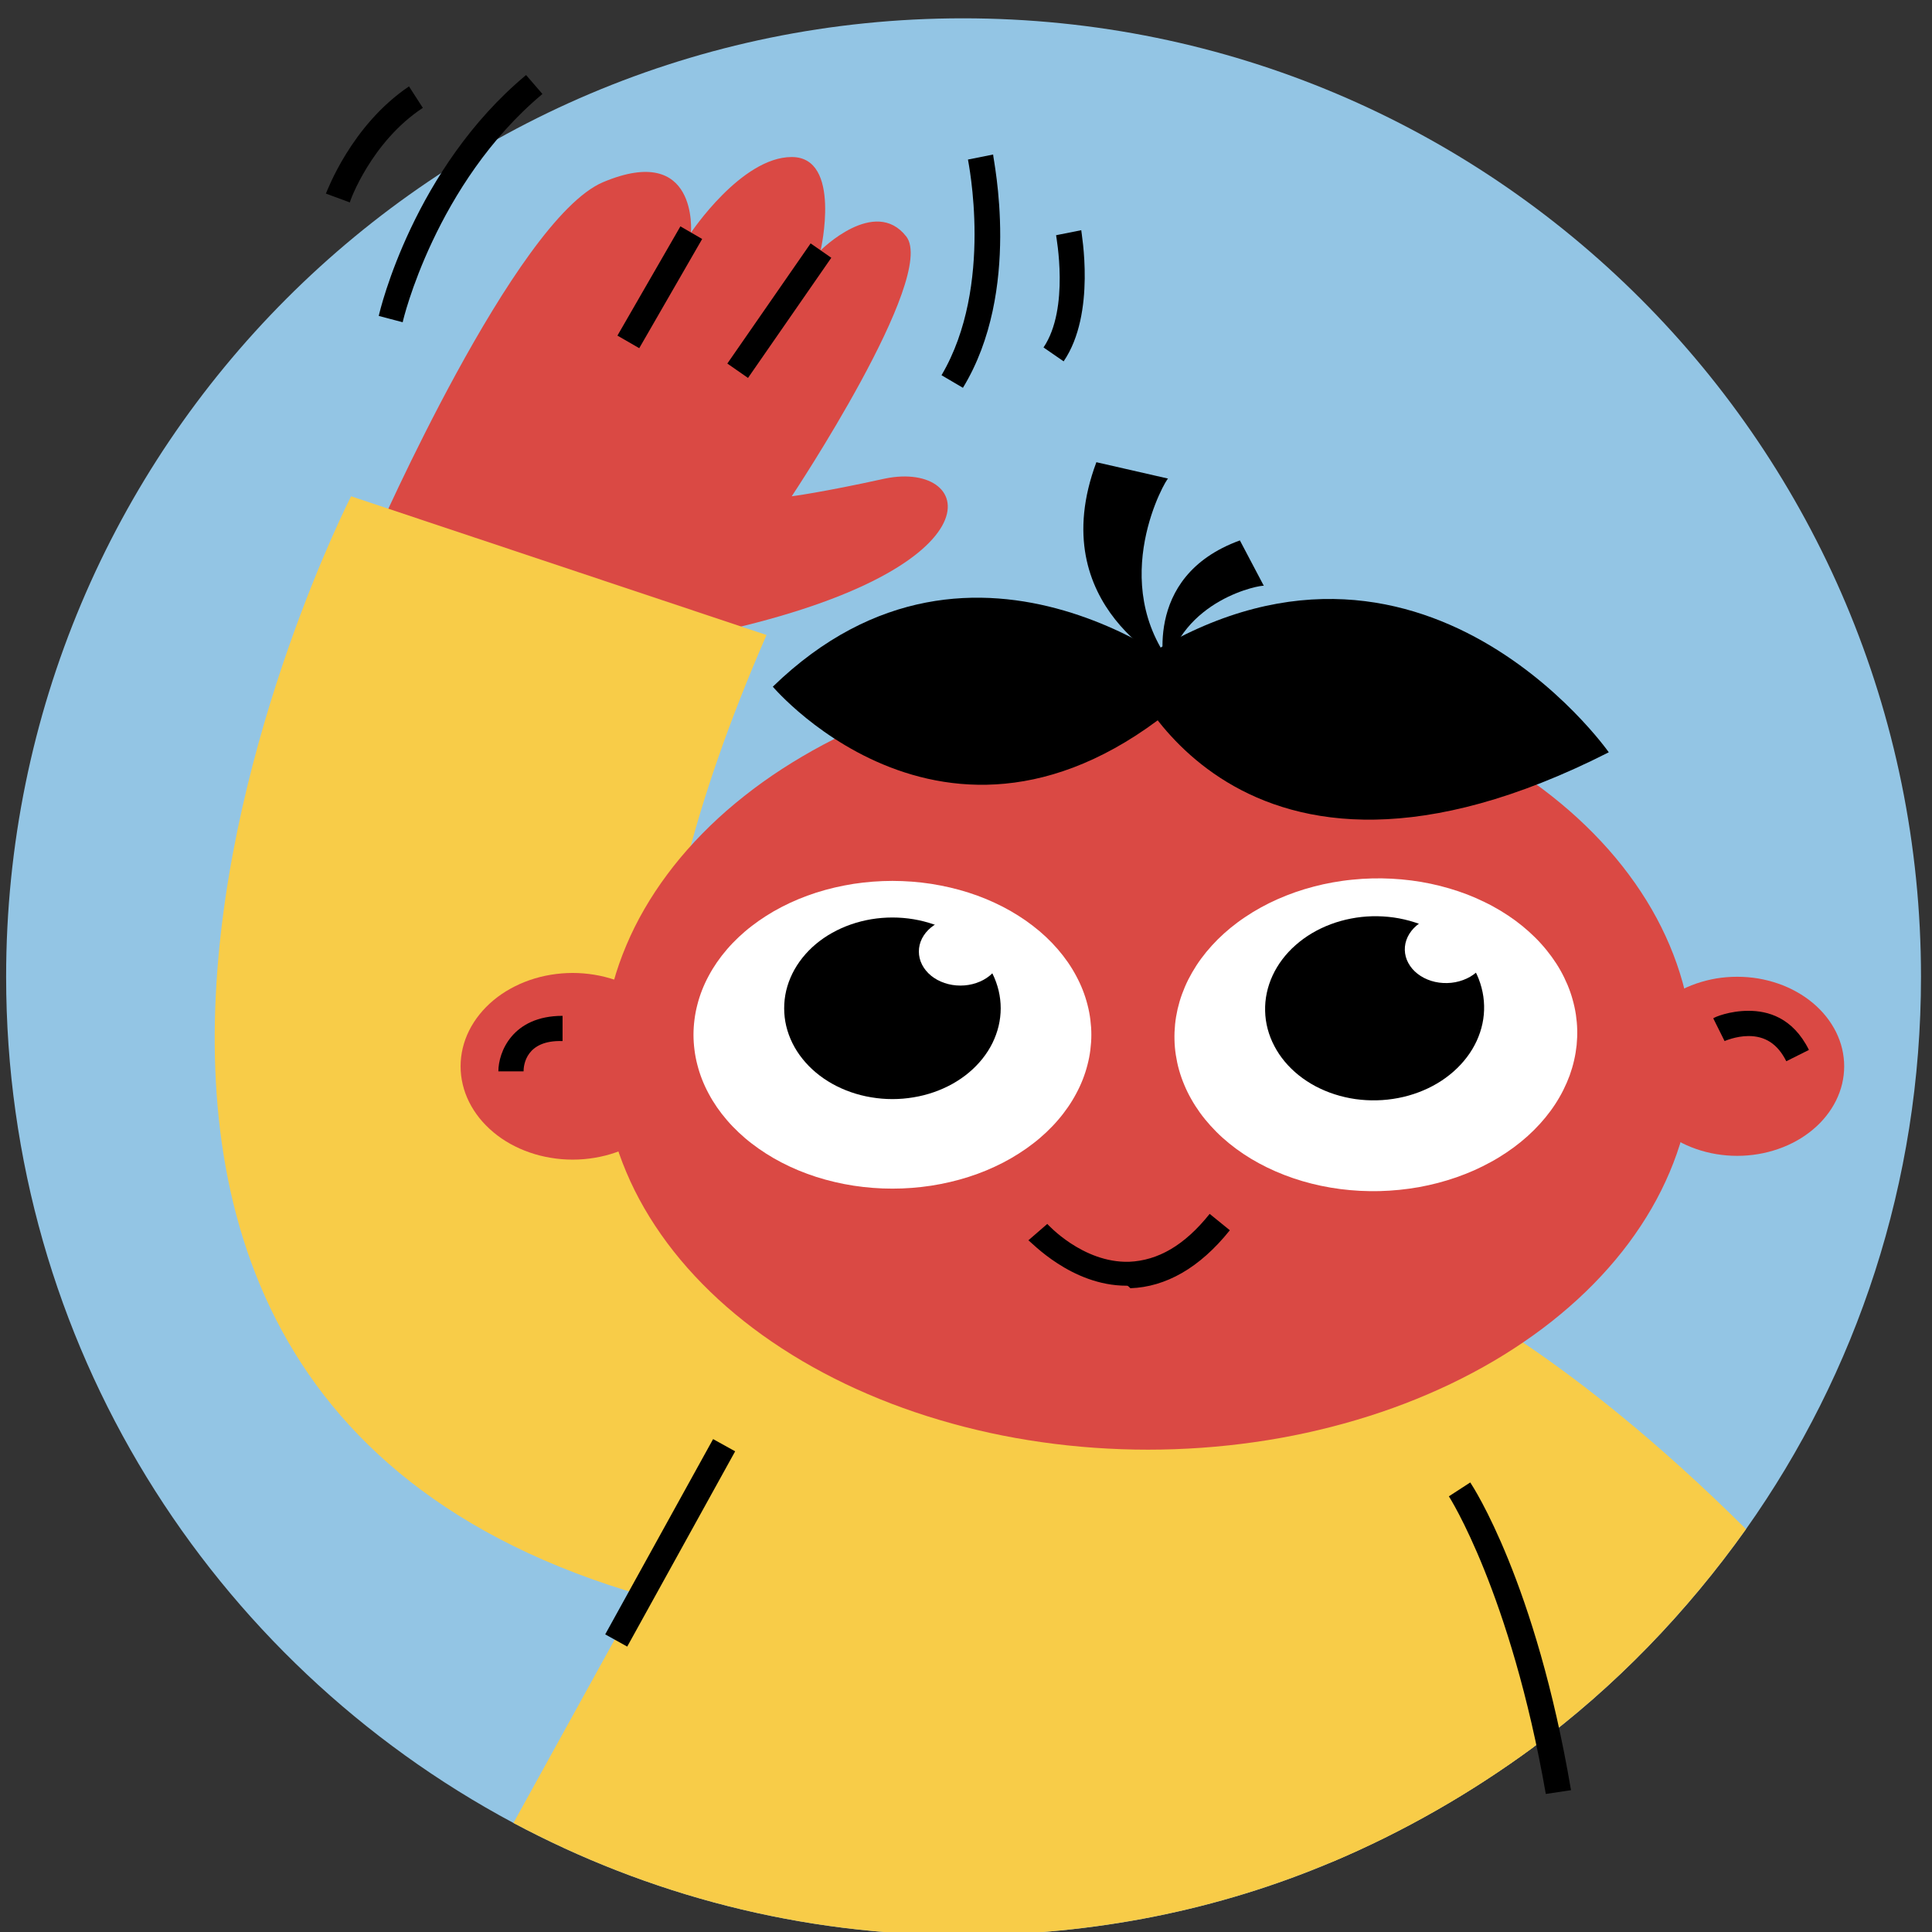
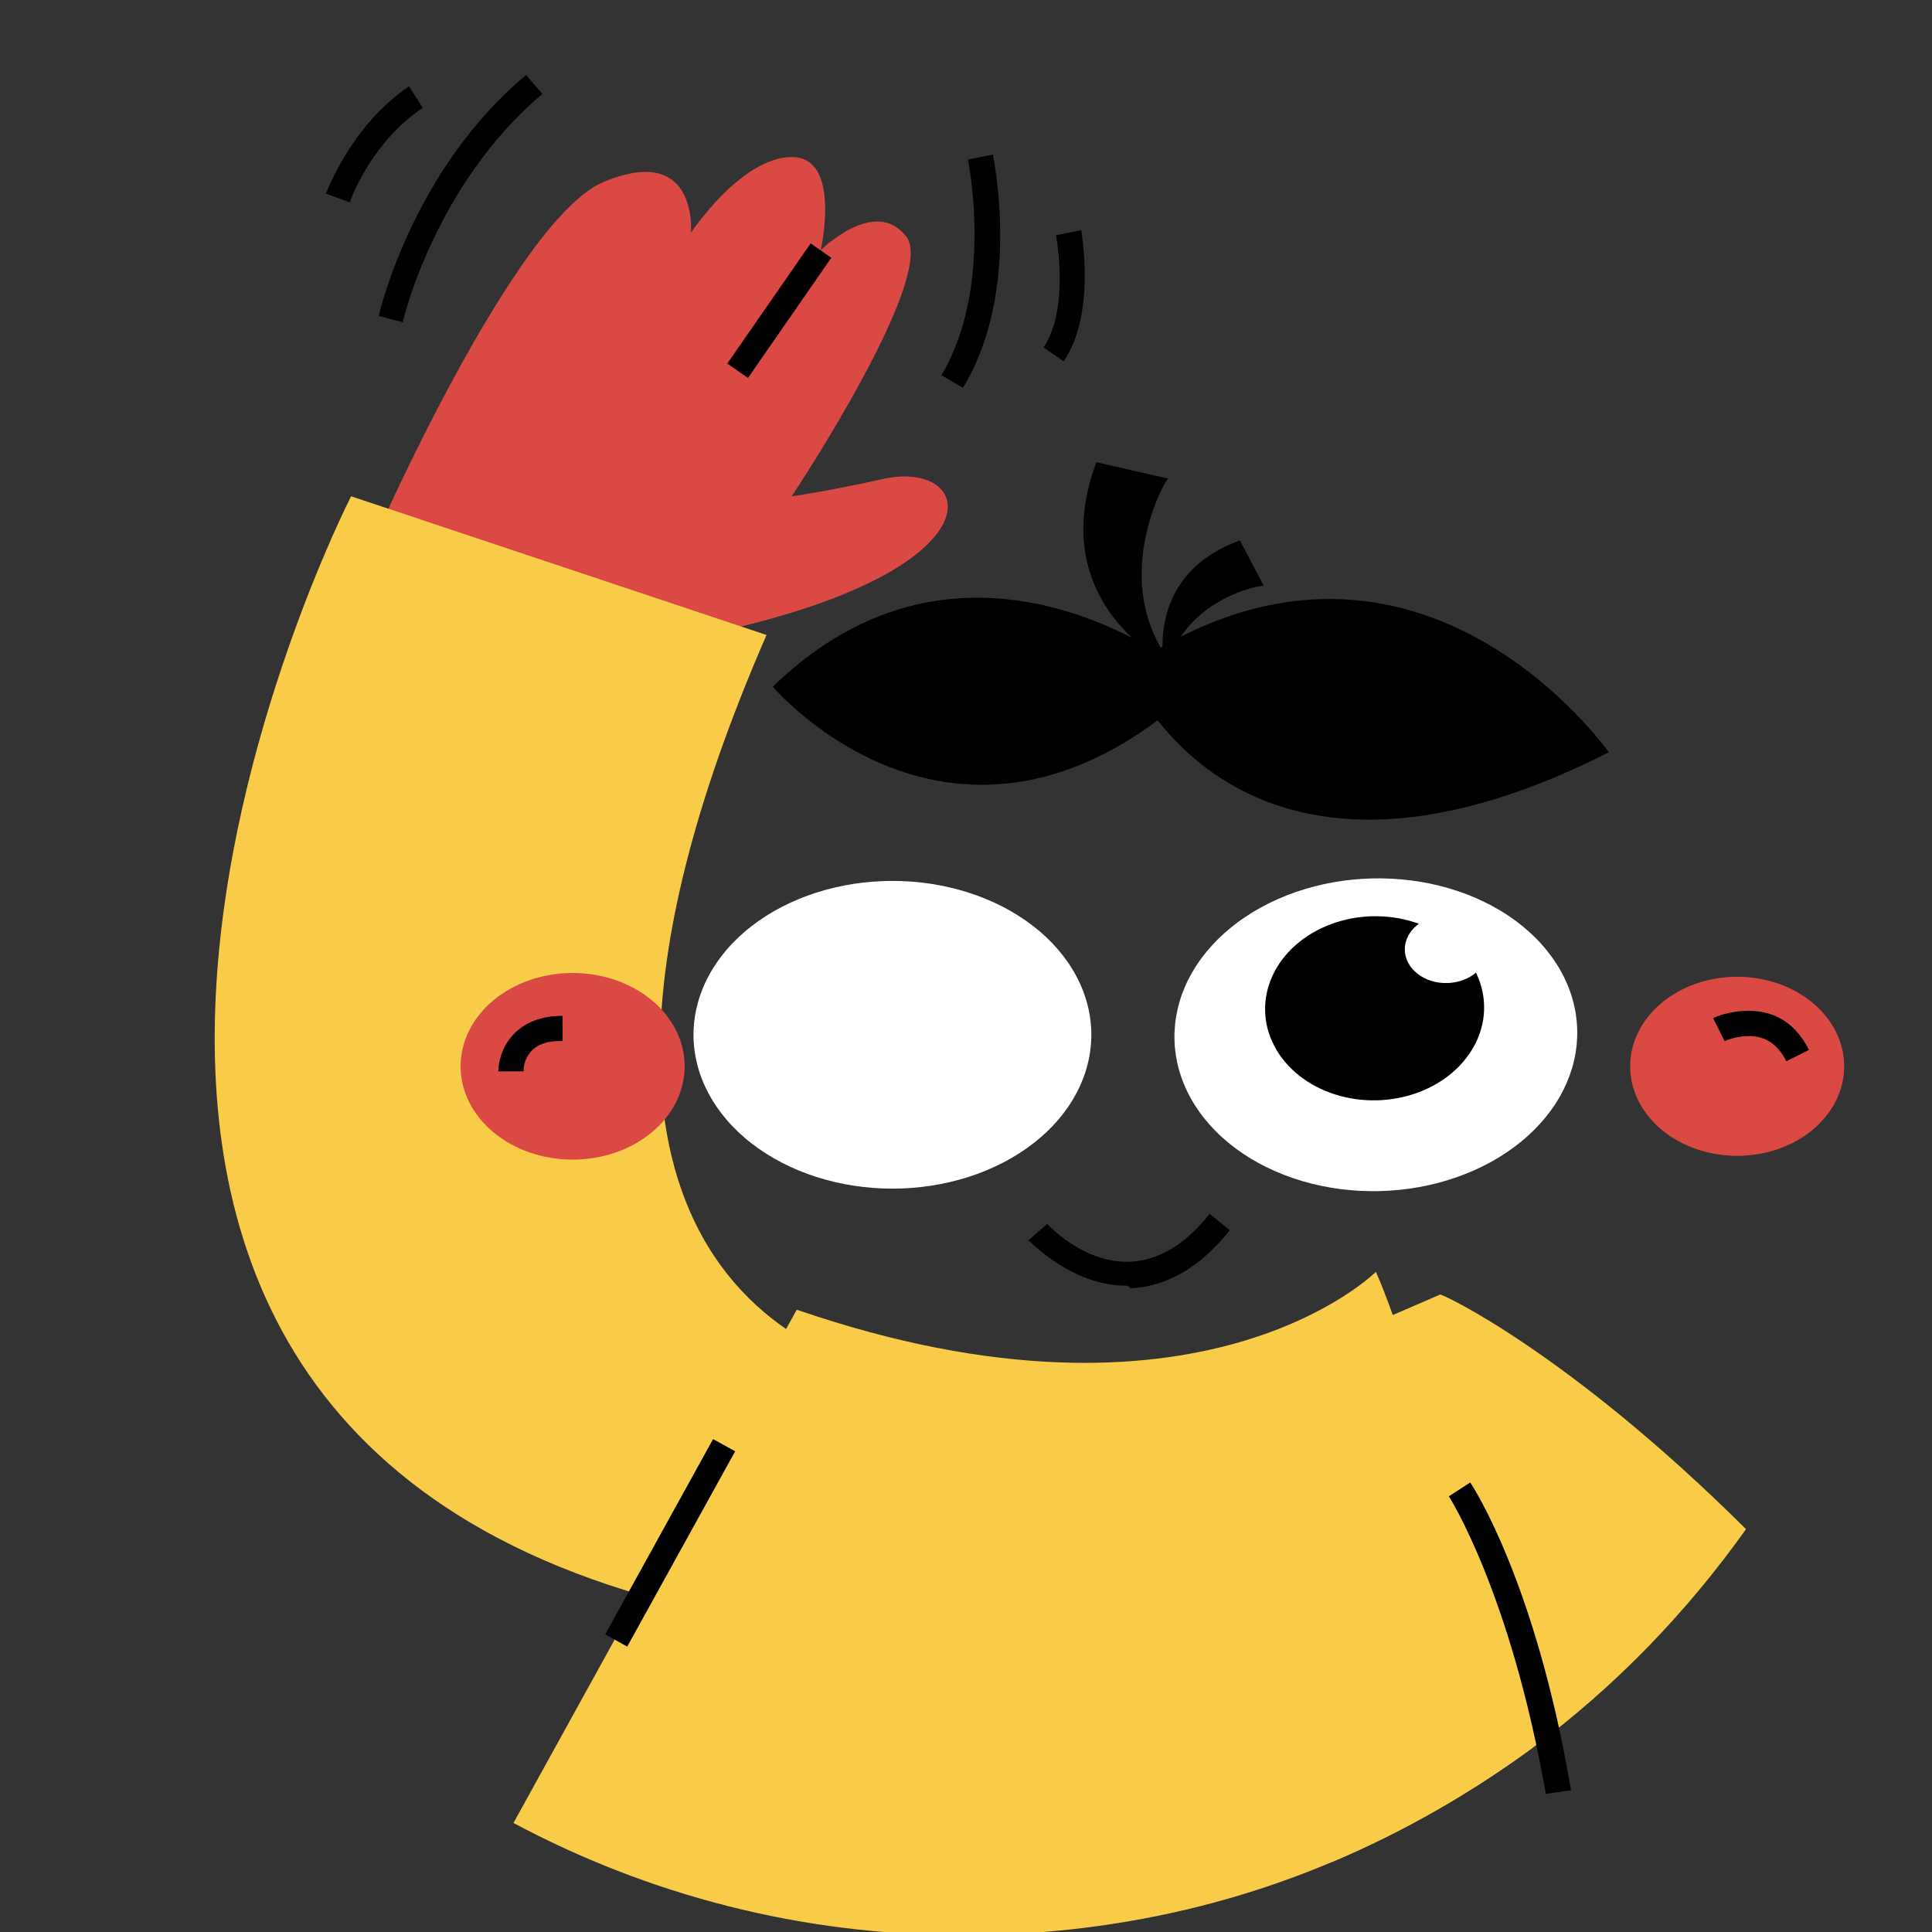
<svg xmlns="http://www.w3.org/2000/svg" width="256" zoomAndPan="magnify" viewBox="0 0 192 192" height="256" preserveAspectRatio="xMidYMid meet" version="1.0">
  <rect x="0" y="0" width="192" height="192" fill="#333333" stroke="none" />
  <defs>
    <clipPath id="7050bcc112">
-       <path d="M 0.375 1.82 L 191 1.82 L 191 192 L 0.375 192 Z M 0.375 1.82 " clip-rule="nonzero" />
-     </clipPath>
+       </clipPath>
  </defs>
  <g clip-path="url(#7050bcc112)">
    <path fill="#93c5e4" d="M 190.906 97.07 C 190.906 117.496 184.523 136.422 173.516 151.965 C 167.633 160.234 160.504 167.629 152.371 173.645 C 146.238 178.156 139.484 182.043 132.352 185.051 C 121.094 189.812 108.707 192.32 95.695 192.32 C 79.555 192.32 64.414 188.309 51.027 181.164 C 21 165.121 0.609 133.539 0.609 97.07 C 0.609 44.43 43.148 1.82 95.695 1.82 C 148.367 1.82 190.906 44.43 190.906 97.07 Z M 190.906 97.07 " fill-opacity="1" fill-rule="nonzero" />
  </g>
  <path fill="#f8cc48" d="M 173.516 151.965 C 167.633 160.234 160.504 167.629 152.371 173.645 C 146.238 178.156 139.484 182.043 132.352 185.051 L 127.223 135.547 L 138.484 130.656 L 143.113 128.652 C 143.238 128.527 155.875 134.418 173.516 151.965 Z M 173.516 151.965 " fill-opacity="1" fill-rule="nonzero" />
  <path fill="#da4944" d="M 37.391 53.203 C 37.391 53.203 51.152 21.871 59.91 18.113 C 69.422 14.102 68.668 23.125 68.668 23.125 C 68.668 23.125 73.676 15.605 78.68 15.605 C 83.684 15.605 81.555 24.879 81.555 24.879 C 81.555 24.879 86.938 19.492 90.062 23.5 C 93.191 27.512 78.68 49.32 78.68 49.32 C 78.68 49.32 81.68 48.941 87.938 47.562 C 97.07 45.684 99.949 56.84 69.922 63.105 Z M 37.391 53.203 " fill-opacity="1" fill-rule="nonzero" />
  <path fill="#f8cc48" d="M 89.562 136.672 C 89.562 136.672 46.148 132.035 76.176 63.105 L 34.891 49.32 C 34.891 49.32 -13.906 144.57 73.676 160.863 Z M 89.562 136.672 " fill-opacity="1" fill-rule="nonzero" />
  <path fill="#f8cc48" d="M 152.371 173.645 C 146.238 178.156 139.484 182.043 132.352 185.051 C 121.094 189.812 108.707 192.32 95.695 192.32 C 79.555 192.32 64.414 188.309 51.027 181.164 L 79.18 130.156 C 119.215 143.941 136.73 126.395 136.73 126.395 C 137.355 127.773 137.855 129.152 138.359 130.531 C 144.863 146.324 149.367 161.363 152.371 173.645 Z M 152.371 173.645 " fill-opacity="1" fill-rule="nonzero" />
-   <path fill="#da4944" d="M 168.258 105.215 C 168.258 106.488 168.172 107.758 168 109.023 C 167.824 110.289 167.566 111.547 167.219 112.797 C 166.871 114.043 166.441 115.277 165.926 116.492 C 165.41 117.711 164.816 118.906 164.137 120.082 C 163.457 121.258 162.699 122.406 161.863 123.531 C 161.027 124.652 160.117 125.742 159.129 126.801 C 158.145 127.859 157.09 128.879 155.961 129.863 C 154.836 130.848 153.648 131.789 152.391 132.688 C 151.137 133.586 149.824 134.441 148.453 135.25 C 147.082 136.055 145.66 136.812 144.184 137.52 C 142.707 138.227 141.188 138.879 139.625 139.48 C 138.059 140.078 136.457 140.625 134.816 141.109 C 133.18 141.598 131.508 142.023 129.812 142.395 C 128.113 142.766 126.395 143.074 124.656 143.32 C 122.914 143.57 121.16 143.754 119.395 143.879 C 117.629 144.004 115.859 144.066 114.086 144.066 C 112.312 144.066 110.543 144.004 108.777 143.879 C 107.012 143.754 105.258 143.57 103.516 143.32 C 101.777 143.074 100.059 142.766 98.359 142.395 C 96.66 142.023 94.992 141.598 93.355 141.109 C 91.715 140.625 90.113 140.078 88.547 139.48 C 86.984 138.879 85.465 138.227 83.988 137.52 C 82.512 136.812 81.09 136.055 79.719 135.25 C 78.348 134.441 77.035 133.586 75.777 132.688 C 74.523 131.789 73.336 130.848 72.207 129.863 C 71.082 128.879 70.027 127.859 69.043 126.801 C 68.055 125.742 67.145 124.652 66.309 123.531 C 65.473 122.406 64.715 121.258 64.035 120.082 C 63.355 118.906 62.758 117.711 62.246 116.492 C 61.73 115.277 61.297 114.043 60.953 112.797 C 60.605 111.547 60.348 110.289 60.172 109.023 C 60 107.758 59.91 106.488 59.91 105.215 C 59.91 103.941 60 102.672 60.172 101.406 C 60.348 100.141 60.605 98.883 60.953 97.637 C 61.297 96.387 61.73 95.156 62.246 93.938 C 62.758 92.719 63.355 91.523 64.035 90.348 C 64.715 89.172 65.473 88.023 66.309 86.902 C 67.145 85.777 68.055 84.688 69.043 83.629 C 70.027 82.574 71.082 81.551 72.207 80.566 C 73.336 79.586 74.523 78.645 75.777 77.742 C 77.035 76.844 78.348 75.988 79.719 75.184 C 81.09 74.375 82.512 73.617 83.988 72.91 C 85.465 72.203 86.984 71.551 88.547 70.949 C 90.113 70.352 91.715 69.809 93.355 69.32 C 94.992 68.836 96.66 68.406 98.359 68.035 C 100.059 67.668 101.777 67.359 103.516 67.109 C 105.258 66.863 107.012 66.676 108.777 66.551 C 110.543 66.426 112.312 66.363 114.086 66.363 C 115.859 66.363 117.629 66.426 119.395 66.551 C 121.16 66.676 122.914 66.863 124.656 67.109 C 126.395 67.359 128.113 67.668 129.812 68.035 C 131.508 68.406 133.18 68.836 134.816 69.32 C 136.457 69.809 138.059 70.352 139.625 70.949 C 141.188 71.551 142.707 72.203 144.184 72.91 C 145.66 73.617 147.082 74.375 148.453 75.184 C 149.824 75.988 151.137 76.844 152.391 77.742 C 153.648 78.645 154.836 79.586 155.961 80.566 C 157.09 81.551 158.145 82.574 159.129 83.629 C 160.117 84.688 161.027 85.777 161.863 86.902 C 162.699 88.023 163.457 89.172 164.137 90.348 C 164.816 91.523 165.41 92.719 165.926 93.938 C 166.441 95.156 166.871 96.387 167.219 97.637 C 167.566 98.883 167.824 100.141 168 101.406 C 168.172 102.672 168.258 103.941 168.258 105.215 Z M 168.258 105.215 " fill-opacity="1" fill-rule="nonzero" />
  <path fill="#ffffff" d="M 108.457 102.836 C 108.457 103.336 108.422 103.836 108.359 104.332 C 108.297 104.832 108.203 105.324 108.074 105.816 C 107.949 106.309 107.793 106.793 107.605 107.273 C 107.418 107.75 107.199 108.223 106.949 108.684 C 106.703 109.148 106.426 109.602 106.121 110.043 C 105.816 110.484 105.484 110.914 105.125 111.328 C 104.766 111.746 104.379 112.148 103.969 112.535 C 103.559 112.922 103.125 113.293 102.664 113.645 C 102.207 114 101.73 114.336 101.227 114.652 C 100.727 114.973 100.207 115.27 99.672 115.547 C 99.133 115.824 98.578 116.082 98.008 116.32 C 97.434 116.555 96.852 116.77 96.254 116.961 C 95.656 117.152 95.047 117.32 94.426 117.465 C 93.805 117.609 93.18 117.734 92.543 117.832 C 91.91 117.93 91.27 118 90.625 118.051 C 89.98 118.102 89.336 118.125 88.688 118.125 C 88.039 118.125 87.395 118.102 86.75 118.051 C 86.105 118 85.465 117.93 84.832 117.832 C 84.195 117.734 83.57 117.613 82.949 117.465 C 82.328 117.32 81.723 117.152 81.121 116.961 C 80.523 116.77 79.941 116.555 79.371 116.32 C 78.797 116.082 78.242 115.824 77.707 115.547 C 77.168 115.27 76.648 114.973 76.148 114.652 C 75.648 114.336 75.168 114 74.711 113.645 C 74.25 113.293 73.816 112.922 73.406 112.535 C 72.996 112.148 72.609 111.746 72.25 111.328 C 71.891 110.914 71.559 110.484 71.254 110.043 C 70.949 109.602 70.672 109.148 70.426 108.684 C 70.176 108.223 69.957 107.75 69.77 107.273 C 69.582 106.793 69.426 106.309 69.301 105.816 C 69.172 105.324 69.078 104.832 69.016 104.332 C 68.953 103.836 68.918 103.336 68.918 102.836 C 68.918 102.332 68.953 101.832 69.016 101.336 C 69.078 100.836 69.172 100.344 69.301 99.852 C 69.426 99.359 69.582 98.875 69.77 98.395 C 69.957 97.918 70.176 97.445 70.426 96.984 C 70.672 96.52 70.949 96.066 71.254 95.625 C 71.559 95.184 71.891 94.754 72.25 94.34 C 72.609 93.922 72.996 93.52 73.406 93.133 C 73.816 92.746 74.25 92.375 74.711 92.023 C 75.168 91.668 75.648 91.332 76.148 91.016 C 76.648 90.695 77.168 90.398 77.707 90.121 C 78.242 89.844 78.797 89.586 79.371 89.348 C 79.941 89.113 80.523 88.898 81.121 88.707 C 81.723 88.516 82.328 88.348 82.949 88.203 C 83.57 88.059 84.195 87.938 84.832 87.836 C 85.465 87.738 86.105 87.668 86.75 87.617 C 87.395 87.57 88.039 87.543 88.688 87.543 C 89.336 87.543 89.98 87.57 90.625 87.617 C 91.27 87.668 91.91 87.738 92.543 87.836 C 93.18 87.938 93.805 88.059 94.426 88.203 C 95.047 88.348 95.656 88.516 96.254 88.707 C 96.852 88.898 97.434 89.113 98.008 89.348 C 98.578 89.586 99.133 89.844 99.672 90.121 C 100.207 90.398 100.727 90.695 101.227 91.016 C 101.73 91.332 102.207 91.668 102.664 92.023 C 103.125 92.375 103.559 92.746 103.969 93.133 C 104.379 93.52 104.766 93.922 105.125 94.34 C 105.484 94.758 105.816 95.184 106.121 95.625 C 106.426 96.066 106.703 96.52 106.949 96.984 C 107.199 97.445 107.418 97.918 107.605 98.395 C 107.793 98.875 107.949 99.359 108.074 99.852 C 108.203 100.344 108.297 100.836 108.359 101.336 C 108.422 101.832 108.457 102.332 108.457 102.836 Z M 108.457 102.836 " fill-opacity="1" fill-rule="nonzero" />
  <path fill="#ffffff" d="M 156.742 102.344 C 156.754 102.852 156.734 103.359 156.684 103.867 C 156.629 104.375 156.547 104.879 156.43 105.383 C 156.316 105.887 156.168 106.383 155.992 106.875 C 155.812 107.363 155.602 107.848 155.363 108.324 C 155.125 108.801 154.855 109.27 154.559 109.723 C 154.262 110.18 153.934 110.625 153.582 111.055 C 153.227 111.488 152.848 111.906 152.441 112.309 C 152.035 112.715 151.605 113.102 151.148 113.473 C 150.695 113.844 150.219 114.195 149.719 114.531 C 149.219 114.867 148.703 115.184 148.164 115.477 C 147.625 115.773 147.07 116.051 146.5 116.305 C 145.926 116.559 145.34 116.789 144.738 117 C 144.137 117.207 143.527 117.395 142.902 117.559 C 142.277 117.723 141.648 117.859 141.008 117.977 C 140.367 118.09 139.719 118.18 139.07 118.246 C 138.418 118.312 137.766 118.352 137.109 118.371 C 136.453 118.387 135.801 118.375 135.145 118.344 C 134.492 118.309 133.844 118.25 133.199 118.168 C 132.555 118.082 131.914 117.977 131.285 117.844 C 130.652 117.711 130.031 117.555 129.422 117.375 C 128.812 117.195 128.215 116.992 127.633 116.766 C 127.047 116.539 126.48 116.293 125.926 116.023 C 125.375 115.754 124.844 115.465 124.328 115.156 C 123.812 114.844 123.32 114.516 122.848 114.168 C 122.375 113.816 121.926 113.453 121.5 113.07 C 121.074 112.688 120.676 112.285 120.301 111.871 C 119.926 111.457 119.578 111.031 119.258 110.59 C 118.941 110.148 118.648 109.695 118.387 109.23 C 118.125 108.77 117.891 108.297 117.691 107.812 C 117.488 107.332 117.316 106.84 117.176 106.348 C 117.035 105.852 116.93 105.348 116.852 104.844 C 116.773 104.34 116.73 103.832 116.719 103.324 C 116.707 102.816 116.727 102.309 116.777 101.801 C 116.828 101.293 116.914 100.785 117.027 100.285 C 117.145 99.781 117.289 99.285 117.469 98.793 C 117.648 98.301 117.855 97.816 118.094 97.34 C 118.336 96.867 118.605 96.398 118.902 95.941 C 119.199 95.484 119.527 95.043 119.879 94.609 C 120.234 94.18 120.613 93.762 121.02 93.355 C 121.426 92.953 121.855 92.566 122.309 92.195 C 122.766 91.824 123.242 91.469 123.742 91.137 C 124.238 90.801 124.758 90.484 125.297 90.188 C 125.832 89.891 126.391 89.617 126.961 89.363 C 127.535 89.109 128.121 88.879 128.719 88.668 C 129.32 88.457 129.934 88.273 130.559 88.109 C 131.18 87.945 131.812 87.805 132.453 87.691 C 133.094 87.578 133.738 87.484 134.391 87.422 C 135.043 87.355 135.695 87.312 136.352 87.297 C 137.004 87.281 137.66 87.289 138.312 87.324 C 138.965 87.359 139.617 87.418 140.262 87.5 C 140.906 87.582 141.543 87.691 142.176 87.824 C 142.805 87.957 143.426 88.113 144.035 88.293 C 144.648 88.473 145.246 88.676 145.828 88.898 C 146.414 89.125 146.98 89.375 147.531 89.645 C 148.082 89.91 148.617 90.203 149.133 90.512 C 149.645 90.824 150.141 91.152 150.613 91.5 C 151.086 91.848 151.531 92.215 151.957 92.598 C 152.383 92.98 152.785 93.379 153.156 93.793 C 153.531 94.207 153.879 94.637 154.199 95.078 C 154.52 95.52 154.812 95.969 155.074 96.434 C 155.336 96.898 155.566 97.371 155.77 97.855 C 155.973 98.336 156.145 98.824 156.281 99.32 C 156.422 99.816 156.531 100.316 156.609 100.82 C 156.684 101.328 156.73 101.832 156.742 102.344 Z M 156.742 102.344 " fill-opacity="1" fill-rule="nonzero" />
-   <path fill="#000000" d="M 99.449 100.203 C 99.449 100.793 99.379 101.383 99.242 101.961 C 99.102 102.543 98.898 103.109 98.629 103.656 C 98.359 104.203 98.027 104.723 97.633 105.215 C 97.242 105.707 96.797 106.164 96.297 106.582 C 95.797 107.004 95.254 107.375 94.664 107.707 C 94.078 108.035 93.457 108.312 92.805 108.539 C 92.152 108.766 91.48 108.938 90.785 109.051 C 90.094 109.168 89.395 109.227 88.688 109.227 C 87.98 109.227 87.281 109.168 86.59 109.051 C 85.895 108.938 85.223 108.766 84.57 108.539 C 83.918 108.312 83.297 108.035 82.711 107.707 C 82.121 107.375 81.578 107.004 81.078 106.582 C 80.578 106.164 80.133 105.707 79.742 105.215 C 79.348 104.723 79.016 104.203 78.746 103.656 C 78.477 103.109 78.273 102.543 78.133 101.961 C 77.996 101.383 77.93 100.793 77.93 100.203 C 77.93 99.609 77.996 99.023 78.133 98.441 C 78.273 97.859 78.477 97.297 78.746 96.75 C 79.016 96.203 79.348 95.684 79.742 95.188 C 80.133 94.695 80.578 94.242 81.078 93.82 C 81.578 93.402 82.121 93.027 82.711 92.699 C 83.297 92.371 83.918 92.094 84.57 91.867 C 85.223 91.641 85.895 91.469 86.59 91.352 C 87.281 91.238 87.98 91.18 88.688 91.18 C 89.395 91.18 90.094 91.238 90.785 91.352 C 91.48 91.469 92.152 91.641 92.805 91.867 C 93.457 92.094 94.078 92.371 94.664 92.699 C 95.254 93.027 95.797 93.402 96.297 93.82 C 96.797 94.242 97.242 94.695 97.633 95.188 C 98.027 95.684 98.359 96.203 98.629 96.75 C 98.898 97.297 99.102 97.859 99.242 98.441 C 99.379 99.023 99.449 99.609 99.449 100.203 Z M 99.449 100.203 " fill-opacity="1" fill-rule="nonzero" />
-   <path fill="#ffffff" d="M 99.574 94.562 C 99.574 95.012 99.469 95.441 99.258 95.859 C 99.047 96.273 98.75 96.637 98.363 96.957 C 97.977 97.273 97.531 97.516 97.023 97.688 C 96.52 97.859 95.992 97.945 95.445 97.945 C 94.895 97.945 94.371 97.859 93.863 97.688 C 93.359 97.516 92.91 97.273 92.523 96.957 C 92.137 96.637 91.84 96.273 91.629 95.859 C 91.418 95.441 91.316 95.012 91.316 94.562 C 91.316 94.113 91.418 93.684 91.629 93.266 C 91.84 92.852 92.137 92.488 92.523 92.168 C 92.91 91.852 93.359 91.609 93.863 91.438 C 94.371 91.266 94.895 91.18 95.445 91.18 C 95.992 91.18 96.52 91.266 97.023 91.438 C 97.531 91.609 97.977 91.852 98.363 92.168 C 98.75 92.488 99.047 92.852 99.258 93.266 C 99.469 93.684 99.574 94.113 99.574 94.562 Z M 99.574 94.562 " fill-opacity="1" fill-rule="nonzero" />
  <path fill="#da4944" d="M 183.273 105.969 C 183.273 106.551 183.203 107.129 183.07 107.703 C 182.934 108.277 182.73 108.832 182.465 109.371 C 182.195 109.914 181.867 110.426 181.48 110.91 C 181.094 111.398 180.652 111.848 180.16 112.258 C 179.664 112.672 179.129 113.043 178.547 113.367 C 177.965 113.691 177.352 113.965 176.707 114.188 C 176.062 114.41 175.398 114.582 174.715 114.695 C 174.027 114.809 173.336 114.867 172.637 114.867 C 171.941 114.867 171.25 114.809 170.562 114.695 C 169.879 114.582 169.215 114.41 168.57 114.188 C 167.922 113.965 167.312 113.691 166.73 113.367 C 166.148 113.043 165.613 112.672 165.117 112.258 C 164.625 111.848 164.184 111.398 163.797 110.91 C 163.41 110.426 163.082 109.914 162.812 109.371 C 162.547 108.832 162.344 108.277 162.207 107.703 C 162.07 107.129 162.004 106.551 162.004 105.969 C 162.004 105.383 162.07 104.805 162.207 104.23 C 162.344 103.66 162.547 103.102 162.812 102.562 C 163.082 102.023 163.41 101.508 163.797 101.023 C 164.184 100.539 164.625 100.09 165.117 99.676 C 165.613 99.262 166.148 98.895 166.73 98.57 C 167.312 98.242 167.922 97.969 168.57 97.746 C 169.215 97.523 169.879 97.355 170.562 97.238 C 171.25 97.125 171.941 97.07 172.637 97.07 C 173.336 97.07 174.027 97.125 174.715 97.238 C 175.398 97.355 176.062 97.523 176.707 97.746 C 177.352 97.969 177.965 98.242 178.547 98.57 C 179.129 98.895 179.664 99.262 180.16 99.676 C 180.652 100.09 181.094 100.539 181.48 101.023 C 181.867 101.508 182.195 102.023 182.465 102.562 C 182.73 103.102 182.934 103.66 183.07 104.23 C 183.203 104.805 183.273 105.383 183.273 105.969 Z M 183.273 105.969 " fill-opacity="1" fill-rule="nonzero" />
  <path fill="#da4944" d="M 68.043 105.969 C 68.043 106.578 67.973 107.18 67.828 107.777 C 67.688 108.375 67.477 108.953 67.195 109.516 C 66.918 110.078 66.574 110.613 66.168 111.121 C 65.762 111.625 65.301 112.094 64.781 112.523 C 64.266 112.957 63.703 113.34 63.094 113.68 C 62.488 114.016 61.844 114.305 61.172 114.535 C 60.496 114.77 59.797 114.945 59.082 115.062 C 58.363 115.184 57.641 115.242 56.91 115.242 C 56.18 115.242 55.453 115.184 54.738 115.062 C 54.02 114.945 53.324 114.77 52.648 114.535 C 51.973 114.305 51.332 114.016 50.723 113.68 C 50.113 113.34 49.551 112.957 49.035 112.523 C 48.52 112.094 48.059 111.625 47.652 111.121 C 47.246 110.613 46.902 110.078 46.621 109.516 C 46.34 108.953 46.129 108.375 45.988 107.777 C 45.844 107.18 45.773 106.578 45.773 105.969 C 45.773 105.359 45.844 104.754 45.988 104.156 C 46.129 103.562 46.34 102.98 46.621 102.418 C 46.902 101.855 47.246 101.32 47.652 100.816 C 48.059 100.309 48.52 99.84 49.035 99.41 C 49.551 98.98 50.113 98.594 50.723 98.258 C 51.332 97.918 51.973 97.633 52.648 97.398 C 53.324 97.164 54.02 96.988 54.738 96.871 C 55.453 96.754 56.18 96.691 56.91 96.691 C 57.641 96.691 58.363 96.754 59.082 96.871 C 59.797 96.988 60.496 97.168 61.172 97.398 C 61.844 97.633 62.488 97.918 63.094 98.258 C 63.703 98.594 64.266 98.98 64.781 99.41 C 65.301 99.84 65.762 100.309 66.168 100.816 C 66.574 101.32 66.918 101.855 67.195 102.418 C 67.477 102.98 67.688 103.562 67.828 104.156 C 67.973 104.754 68.043 105.359 68.043 105.969 Z M 68.043 105.969 " fill-opacity="1" fill-rule="nonzero" />
  <path fill="#000000" d="M 147.488 99.938 C 147.504 100.535 147.449 101.133 147.324 101.727 C 147.199 102.316 147.004 102.895 146.746 103.457 C 146.484 104.02 146.164 104.555 145.777 105.062 C 145.395 105.57 144.953 106.043 144.461 106.48 C 143.965 106.918 143.426 107.312 142.84 107.66 C 142.254 108.008 141.633 108.305 140.977 108.551 C 140.324 108.797 139.648 108.988 138.949 109.121 C 138.25 109.254 137.547 109.332 136.832 109.348 C 136.117 109.367 135.406 109.324 134.703 109.227 C 134 109.125 133.316 108.969 132.648 108.754 C 131.984 108.543 131.352 108.273 130.746 107.957 C 130.145 107.637 129.586 107.27 129.07 106.859 C 128.555 106.445 128.094 105.996 127.684 105.508 C 127.273 105.016 126.926 104.496 126.641 103.949 C 126.352 103.402 126.133 102.836 125.977 102.25 C 125.824 101.664 125.738 101.07 125.727 100.469 C 125.711 99.871 125.766 99.273 125.891 98.68 C 126.016 98.09 126.207 97.512 126.469 96.949 C 126.727 96.387 127.051 95.852 127.434 95.344 C 127.82 94.836 128.258 94.359 128.754 93.926 C 129.25 93.488 129.789 93.094 130.375 92.746 C 130.961 92.398 131.582 92.102 132.234 91.855 C 132.891 91.609 133.566 91.418 134.266 91.285 C 134.961 91.148 135.668 91.074 136.383 91.055 C 137.098 91.039 137.809 91.082 138.512 91.18 C 139.215 91.281 139.898 91.438 140.566 91.652 C 141.23 91.863 141.863 92.129 142.465 92.449 C 143.07 92.77 143.629 93.133 144.145 93.547 C 144.66 93.957 145.121 94.41 145.531 94.898 C 145.941 95.391 146.289 95.906 146.574 96.457 C 146.863 97.004 147.082 97.57 147.234 98.156 C 147.391 98.742 147.473 99.336 147.488 99.938 Z M 147.488 99.938 " fill-opacity="1" fill-rule="nonzero" />
  <path fill="#000000" d="M 111.957 127.773 C 106.453 127.773 102.449 123.387 102.199 123.262 L 104.078 121.633 C 104.078 121.633 107.578 125.52 112.207 125.395 C 115.086 125.27 117.715 123.766 120.215 120.633 L 122.219 122.262 C 119.215 126.02 115.836 127.898 112.336 128.023 C 112.082 127.773 112.082 127.773 111.957 127.773 Z M 111.957 127.773 " fill-opacity="1" fill-rule="nonzero" />
  <path fill="#000000" d="M 52.031 106.469 L 49.527 106.469 C 49.527 104.59 50.902 100.953 55.906 100.953 L 55.906 103.461 C 52.281 103.336 52.031 105.844 52.031 106.469 Z M 52.031 106.469 " fill-opacity="1" fill-rule="nonzero" />
  <path fill="#000000" d="M 177.52 105.465 C 176.641 103.711 175.391 102.961 173.766 102.961 C 172.512 102.961 171.387 103.461 171.387 103.461 L 170.262 101.203 C 170.387 101.078 171.887 100.453 173.766 100.453 C 175.641 100.453 178.145 101.078 179.77 104.34 Z M 177.52 105.465 " fill-opacity="1" fill-rule="nonzero" />
  <path fill="#ffffff" d="M 147.863 94.211 C 147.875 94.66 147.781 95.094 147.582 95.512 C 147.383 95.934 147.094 96.305 146.715 96.633 C 146.336 96.961 145.895 97.215 145.395 97.398 C 144.891 97.582 144.367 97.684 143.82 97.695 C 143.273 97.707 142.746 97.637 142.234 97.477 C 141.723 97.316 141.273 97.082 140.879 96.777 C 140.484 96.469 140.176 96.109 139.957 95.699 C 139.734 95.293 139.621 94.863 139.609 94.414 C 139.598 93.965 139.691 93.531 139.891 93.113 C 140.094 92.691 140.383 92.32 140.762 91.992 C 141.141 91.664 141.582 91.41 142.082 91.227 C 142.582 91.043 143.109 90.941 143.656 90.93 C 144.203 90.918 144.73 90.988 145.242 91.148 C 145.75 91.309 146.203 91.543 146.598 91.848 C 146.992 92.156 147.301 92.516 147.52 92.926 C 147.738 93.332 147.855 93.762 147.863 94.211 Z M 147.863 94.211 " fill-opacity="1" fill-rule="nonzero" />
  <path fill="#000000" d="M 60.145 162.422 L 70.867 143.016 L 73.059 144.23 L 62.332 163.637 Z M 60.145 162.422 " fill-opacity="1" fill-rule="nonzero" />
-   <path fill="#000000" d="M 61.359 33.352 L 67.617 22.496 L 69.781 23.75 L 63.527 34.602 Z M 61.359 33.352 " fill-opacity="1" fill-rule="nonzero" />
  <path fill="#000000" d="M 72.281 36.129 L 80.559 24.188 L 82.613 25.617 L 74.336 37.559 Z M 72.281 36.129 " fill-opacity="1" fill-rule="nonzero" />
  <path fill="#000000" d="M 153.621 178.281 C 150.117 158.23 143.988 148.703 143.988 148.703 L 146.113 147.324 C 146.363 147.703 152.621 157.227 156.125 177.906 Z M 153.621 178.281 " fill-opacity="1" fill-rule="nonzero" />
  <path fill="#000000" d="M 76.801 68.242 C 76.801 68.242 95.57 90.426 119.465 67.867 C 119.465 67.867 97.07 48.566 76.801 68.242 Z M 76.801 68.242 " fill-opacity="1" fill-rule="nonzero" />
  <path fill="#000000" d="M 111.957 66.488 C 111.957 66.488 122.594 93.684 159.879 74.762 C 159.879 74.762 140.359 46.938 111.957 66.488 Z M 111.957 66.488 " fill-opacity="1" fill-rule="nonzero" />
  <path fill="#000000" d="M 116.715 66.363 C 116.715 66.363 103.574 60.348 108.957 45.934 L 116.086 47.562 C 115.961 47.438 109.832 57.84 116.715 66.363 Z M 116.715 66.363 " fill-opacity="1" fill-rule="nonzero" />
  <path fill="#000000" d="M 115.836 66.988 C 115.836 66.988 113.211 57.34 123.219 53.707 L 125.598 58.219 C 125.473 58.09 117.34 59.469 115.836 66.988 Z M 115.836 66.988 " fill-opacity="1" fill-rule="nonzero" />
  <path fill="#000000" d="M 95.695 38.539 L 93.566 37.289 C 98.82 28.391 96.195 15.98 96.195 15.855 L 98.695 15.355 C 98.695 15.855 101.574 28.891 95.695 38.539 Z M 95.695 38.539 " fill-opacity="1" fill-rule="nonzero" />
  <path fill="#000000" d="M 40.02 32.023 L 37.641 31.398 C 37.766 30.77 41.145 16.734 52.281 7.457 L 53.906 9.34 C 43.273 18.238 40.02 31.898 40.02 32.023 Z M 40.02 32.023 " fill-opacity="1" fill-rule="nonzero" />
  <path fill="#000000" d="M 34.766 20.117 L 32.387 19.238 C 32.512 18.988 34.891 12.473 40.645 8.586 L 42.02 10.719 C 36.891 14.102 34.766 19.992 34.766 20.117 Z M 34.766 20.117 " fill-opacity="1" fill-rule="nonzero" />
  <path fill="#000000" d="M 105.703 35.91 L 103.703 34.531 C 106.328 30.645 104.953 23.5 104.953 23.375 L 107.453 22.875 C 107.453 23.125 108.957 31.145 105.703 35.91 Z M 105.703 35.91 " fill-opacity="1" fill-rule="nonzero" />
</svg>